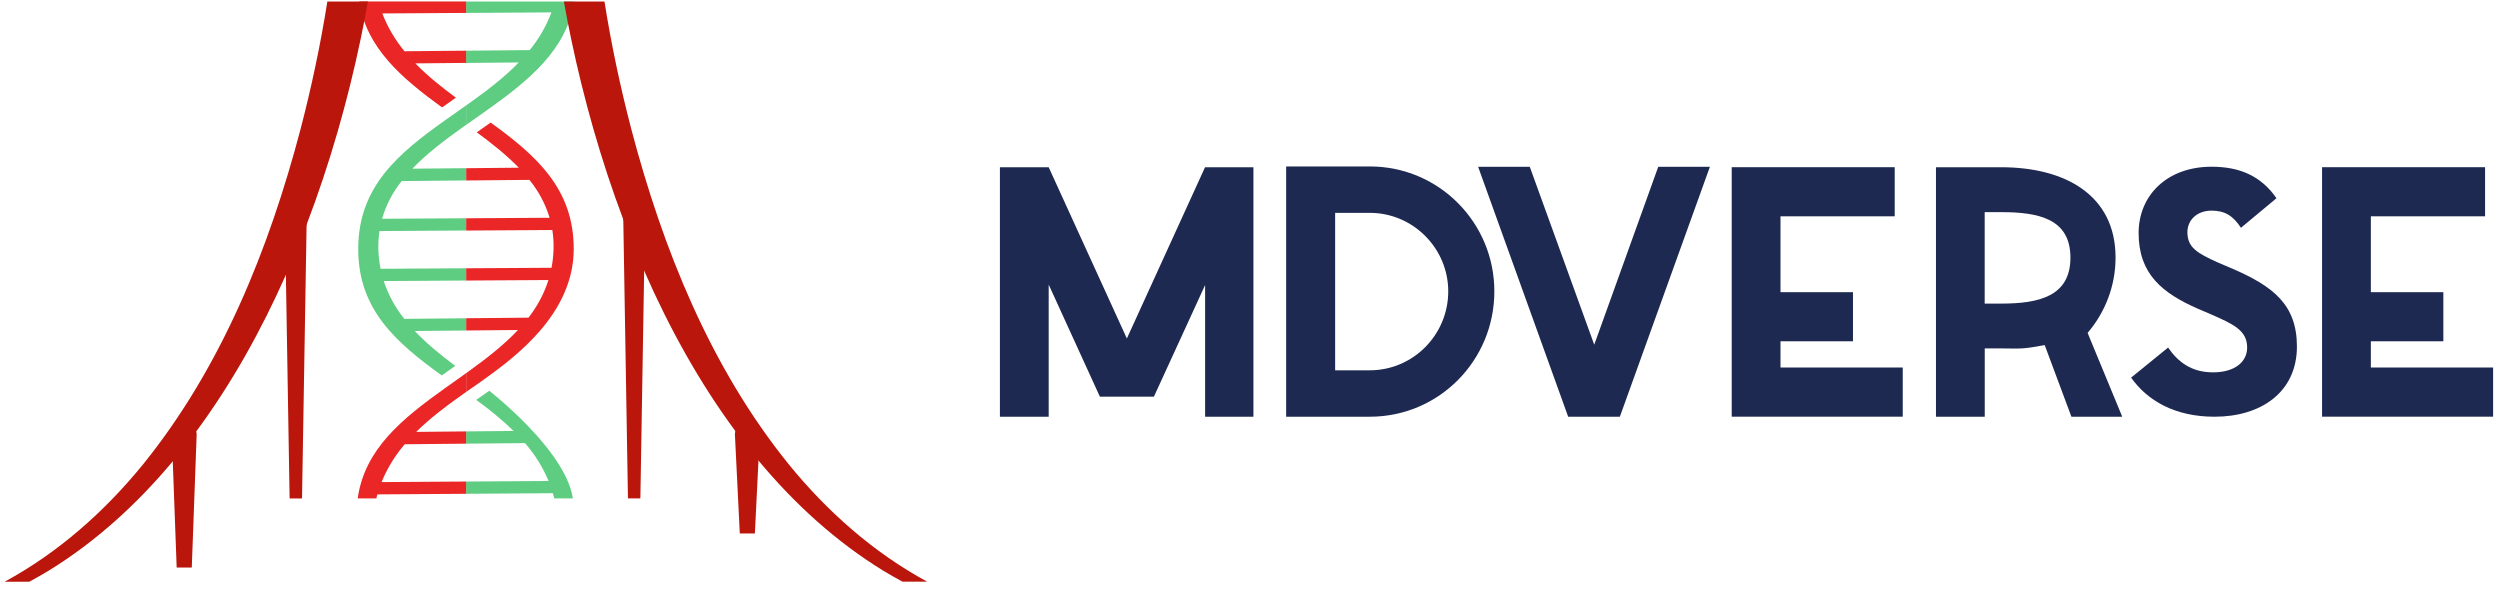
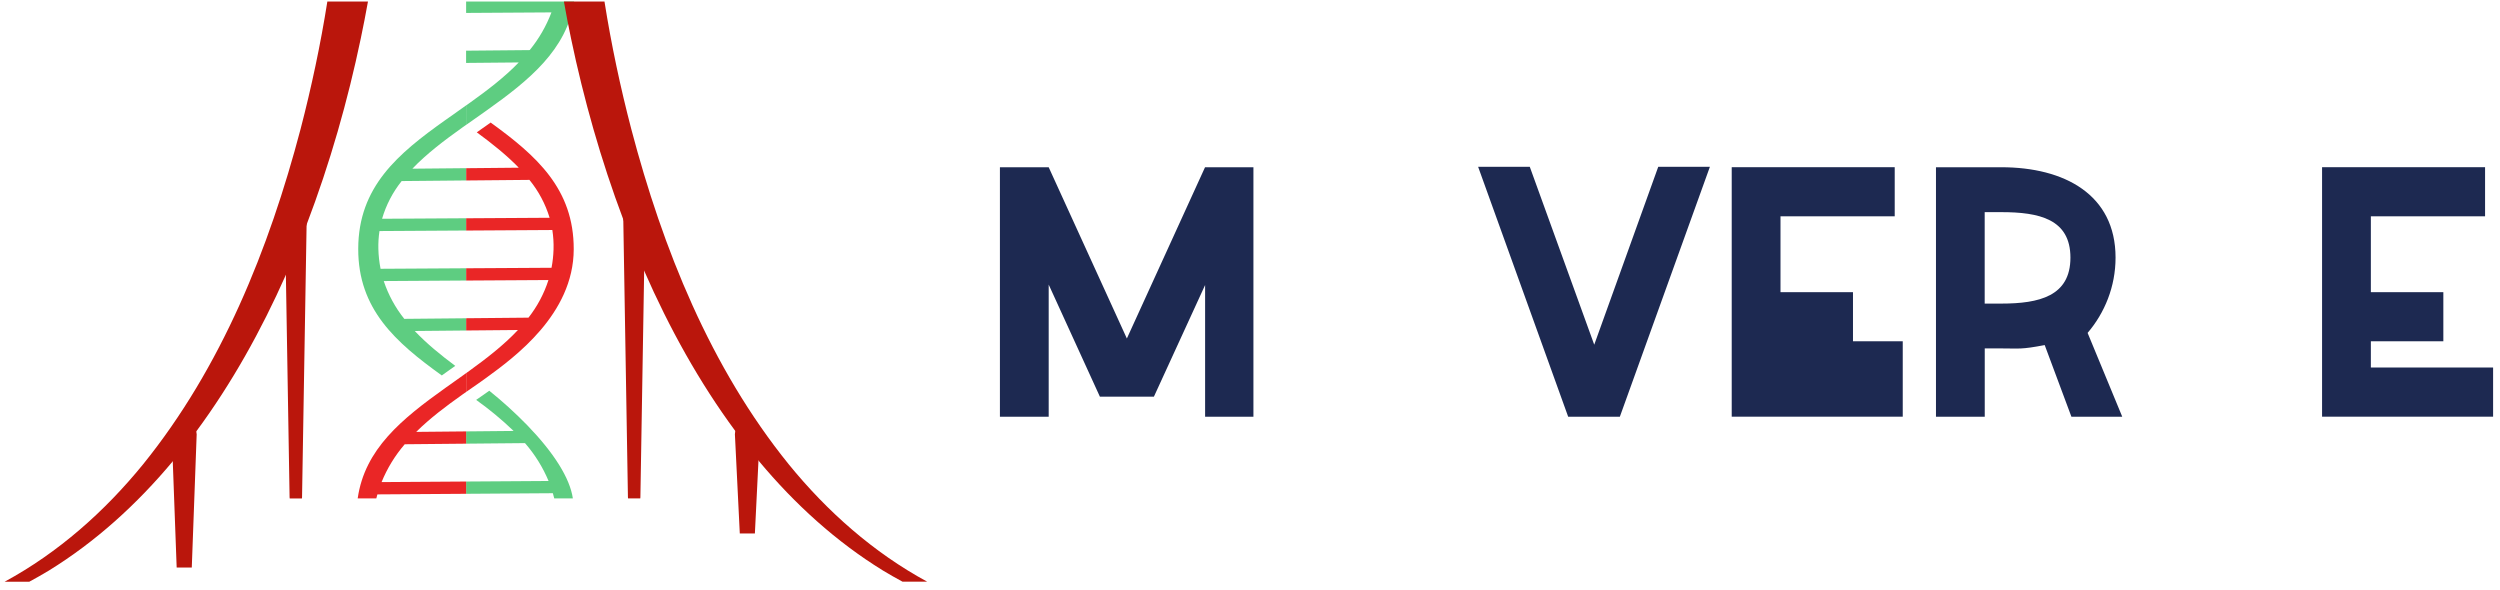
<svg xmlns="http://www.w3.org/2000/svg" width="216" height="51" viewBox="0 0 216 51" fill="none">
  <path d="M45.742 15.542C46.531 16.509 47.123 17.62 47.487 18.815L40.273 18.859V19.919L47.722 19.873C47.808 20.427 47.843 20.99 47.826 21.551C47.81 22.084 47.753 22.611 47.652 23.135L40.273 23.179V24.239L47.387 24.195C47.008 25.372 46.423 26.474 45.66 27.445L40.273 27.496V28.554L44.751 28.512C43.517 29.827 42.037 30.967 40.543 32.047C40.455 32.111 40.363 32.175 40.275 32.239V33.865C40.44 33.749 40.605 33.634 40.77 33.519C41.171 33.242 41.585 32.956 41.982 32.665C44.44 30.876 49.557 27.153 49.57 21.538C49.584 16.32 46.356 13.458 42.392 10.588C42.125 10.777 41.861 10.963 41.594 11.152C41.46 11.245 41.33 11.34 41.195 11.433C42.515 12.402 43.766 13.398 44.821 14.489L40.275 14.533V15.593L45.744 15.542H45.742Z" fill="#EA2626" />
  <path d="M49.495 43.063H47.888C47.85 42.91 47.808 42.762 47.766 42.613L40.273 42.664V41.604L47.396 41.557C46.896 40.362 46.207 39.258 45.359 38.285L40.273 38.333V37.273L44.376 37.233C43.363 36.262 42.281 35.366 41.14 34.55C41.215 34.499 41.29 34.446 41.365 34.395C41.665 34.189 41.971 33.974 42.273 33.759C43.427 34.686 44.522 35.681 45.553 36.739C47.879 39.143 49.242 41.327 49.495 43.063Z" fill="#5ECD81" />
  <path d="M49.604 0.13C48.969 4.306 45.687 6.951 42.088 9.512C41.722 9.772 41.354 10.031 40.989 10.288C40.748 10.457 40.508 10.626 40.27 10.794V9.109C40.381 9.033 40.489 8.956 40.596 8.88C42.075 7.823 43.555 6.705 44.821 5.395L40.27 5.437V4.379L45.766 4.328C46.564 3.352 47.198 2.25 47.645 1.071L40.273 1.117V0.13H49.604Z" fill="#5ECD81" />
  <path d="M39.452 9.69C39.132 9.916 38.811 10.14 38.491 10.366C34.374 13.287 30.964 16.14 30.951 21.493C30.938 26.718 34.185 29.574 38.172 32.439C38.348 32.314 38.522 32.188 38.698 32.064C38.912 31.913 39.123 31.762 39.335 31.611C38.09 30.682 36.877 29.7 35.835 28.598L40.271 28.556V27.498L34.929 27.549C34.152 26.576 33.55 25.469 33.156 24.283L40.271 24.238V23.178L32.881 23.223C32.769 22.66 32.705 22.085 32.691 21.511C32.678 20.994 32.709 20.476 32.786 19.963L40.271 19.917V18.857L33.011 18.901C33.357 17.715 33.932 16.608 34.703 15.644L40.271 15.591V14.53L35.628 14.575C36.866 13.28 38.39 12.127 39.98 10.994C39.987 10.989 39.994 10.985 40 10.98C40.09 10.916 40.181 10.852 40.271 10.79V9.107C39.998 9.3 39.725 9.495 39.452 9.685V9.69Z" fill="#5ECD81" />
-   <path d="M40.273 1.116L33.03 1.162C33.491 2.346 34.138 3.451 34.949 4.429L40.275 4.378V5.435L35.887 5.477C36.951 6.571 38.161 7.533 39.39 8.44C39.211 8.566 39.033 8.693 38.852 8.819C38.634 8.974 38.414 9.129 38.196 9.282C34.744 6.779 31.651 4.162 31.039 0.129H40.275V1.113L40.273 1.116Z" fill="#EA2626" />
  <path d="M39.924 34.111C38.543 35.089 37.164 36.125 35.959 37.315L40.273 37.273V38.333L34.968 38.384C34.129 39.358 33.455 40.462 32.968 41.653L40.273 41.604V42.664L32.607 42.715C32.576 42.83 32.543 42.946 32.514 43.063H30.906C30.906 43.063 30.906 43.056 30.906 43.052C31.519 38.797 34.697 36.218 38.475 33.519C38.752 33.322 39.028 33.127 39.303 32.932C39.627 32.701 39.949 32.47 40.27 32.242V33.867C40.154 33.947 40.037 34.029 39.922 34.111H39.924Z" fill="#EA2626" />
  <path d="M55.319 43.063C55.326 43.028 55.33 42.99 55.33 42.952L55.736 18.585C55.714 17.03 53.865 17.041 53.846 18.585L54.253 42.952C54.253 42.99 54.258 43.028 54.264 43.063H55.324H55.319Z" fill="#BA160C" />
  <path d="M65.645 37.512L65.222 46.094H63.918L63.495 37.512C63.506 36.299 65.63 36.295 65.643 37.512H65.645Z" fill="#BA160C" />
  <path d="M80.106 50.256H77.976C77.407 49.95 76.844 49.629 76.288 49.294C72.246 46.804 68.682 43.571 65.565 39.832C64.865 38.994 64.193 38.136 63.541 37.253C60.433 33.051 57.82 28.337 55.657 23.396C55.014 21.937 54.415 20.456 53.853 18.964C51.908 13.806 50.421 8.502 49.344 3.353C49.117 2.271 48.908 1.198 48.721 0.133H52.227C52.813 3.839 53.595 7.515 54.54 11.141C57.267 21.5 61.376 31.736 68.14 40.107C71.458 44.185 75.465 47.739 80.106 50.256Z" fill="#BA160C" />
  <path d="M26.086 43.066C26.092 43.03 26.097 42.992 26.097 42.955L26.504 18.587C26.48 17.033 24.632 17.044 24.614 18.587L25.02 42.955C25.02 42.992 25.024 43.03 25.031 43.066H26.088H26.086Z" fill="#BA160C" />
  <path d="M16.993 37.515L16.57 49.035H15.264L14.841 37.515C14.852 36.302 16.977 36.298 16.991 37.515H16.993Z" fill="#BA160C" />
  <path d="M31.792 0.134C31.602 1.194 31.395 2.26 31.168 3.338C30.06 8.64 28.516 14.106 26.49 19.408C25.928 20.871 25.333 22.322 24.697 23.754C22.56 28.572 19.996 33.165 16.958 37.271C16.304 38.156 15.628 39.019 14.929 39.855C11.815 43.584 8.255 46.811 4.222 49.297C3.667 49.631 3.103 49.953 2.534 50.259H0.404C5.046 47.742 9.05 44.188 12.368 40.11C19.134 31.739 23.243 21.503 25.972 11.143C26.915 7.516 27.697 3.839 28.283 0.134H31.792Z" fill="#BA160C" />
  <path d="M139.954 36.007H135.491L127.71 14.412H132.173L137.742 29.782L143.272 14.412H147.735L139.954 36.007Z" fill="#1D2951" />
-   <path d="M164.397 31.758V36.001H149.62V14.446H163.703V18.689H153.835V25.244H160.098V29.486H153.835V31.753H164.397V31.758Z" fill="#1D2951" />
+   <path d="M164.397 31.758V36.001H149.62V14.446H163.703V18.689H153.835V25.244H160.098V29.486H153.835H164.397V31.758Z" fill="#1D2951" />
  <path d="M183.348 36.005H178.97L176.662 29.814C174.608 30.206 174.512 30.103 172.916 30.103H171.482V36.005H167.268V14.45H172.916C178.36 14.45 182.784 16.812 182.784 22.254C182.784 24.77 181.842 27.036 180.369 28.763L183.36 35.999L183.348 36.005ZM172.91 26.23C176.183 26.23 178.885 25.593 178.885 22.259C178.885 18.925 176.183 18.329 172.91 18.329H171.477V26.23H172.91Z" fill="#1D2951" />
-   <path d="M198.454 29.945C198.454 33.858 195.384 36.005 191.333 36.005C187.897 36.005 185.522 34.602 184.128 32.626L187.322 30.03C188.179 31.268 189.33 32.171 191.209 32.171C193.088 32.171 194.154 31.262 194.154 30.03C194.154 28.547 192.97 28.008 191 27.145L189.934 26.69C186.825 25.333 184.777 23.68 184.777 20.136C184.777 16.881 187.231 14.405 191.079 14.405C193.494 14.405 195.339 15.188 196.688 17.125L193.618 19.681C192.924 18.608 192.185 18.199 191.079 18.199C189.81 18.199 188.992 19.022 188.992 20.056C188.992 21.374 189.81 21.868 191.655 22.692L192.721 23.146C196.406 24.714 198.454 26.321 198.454 29.945Z" fill="#1D2951" />
  <path d="M215.404 31.758V36.001H200.627V14.446H214.71V18.689H204.842V25.244H211.105V29.486H204.842V31.753H215.404V31.758Z" fill="#1D2951" />
  <path d="M108.296 14.45V36.005H104.121V24.628L99.697 34.273H95.031L90.607 24.589V36.005H86.393V14.45H90.607L97.361 29.246L104.115 14.45H108.291H108.296Z" fill="#1D2951" />
-   <path d="M129.112 25.173C129.112 31.171 124.305 36.004 118.352 36.004H111.124V14.381H118.352C124.31 14.381 129.112 19.22 129.112 25.173ZM125.128 25.173C125.128 21.452 122.087 18.391 118.352 18.391H115.356V31.994H118.352C122.087 31.994 125.128 28.933 125.128 25.173Z" fill="#1D2951" />
</svg>